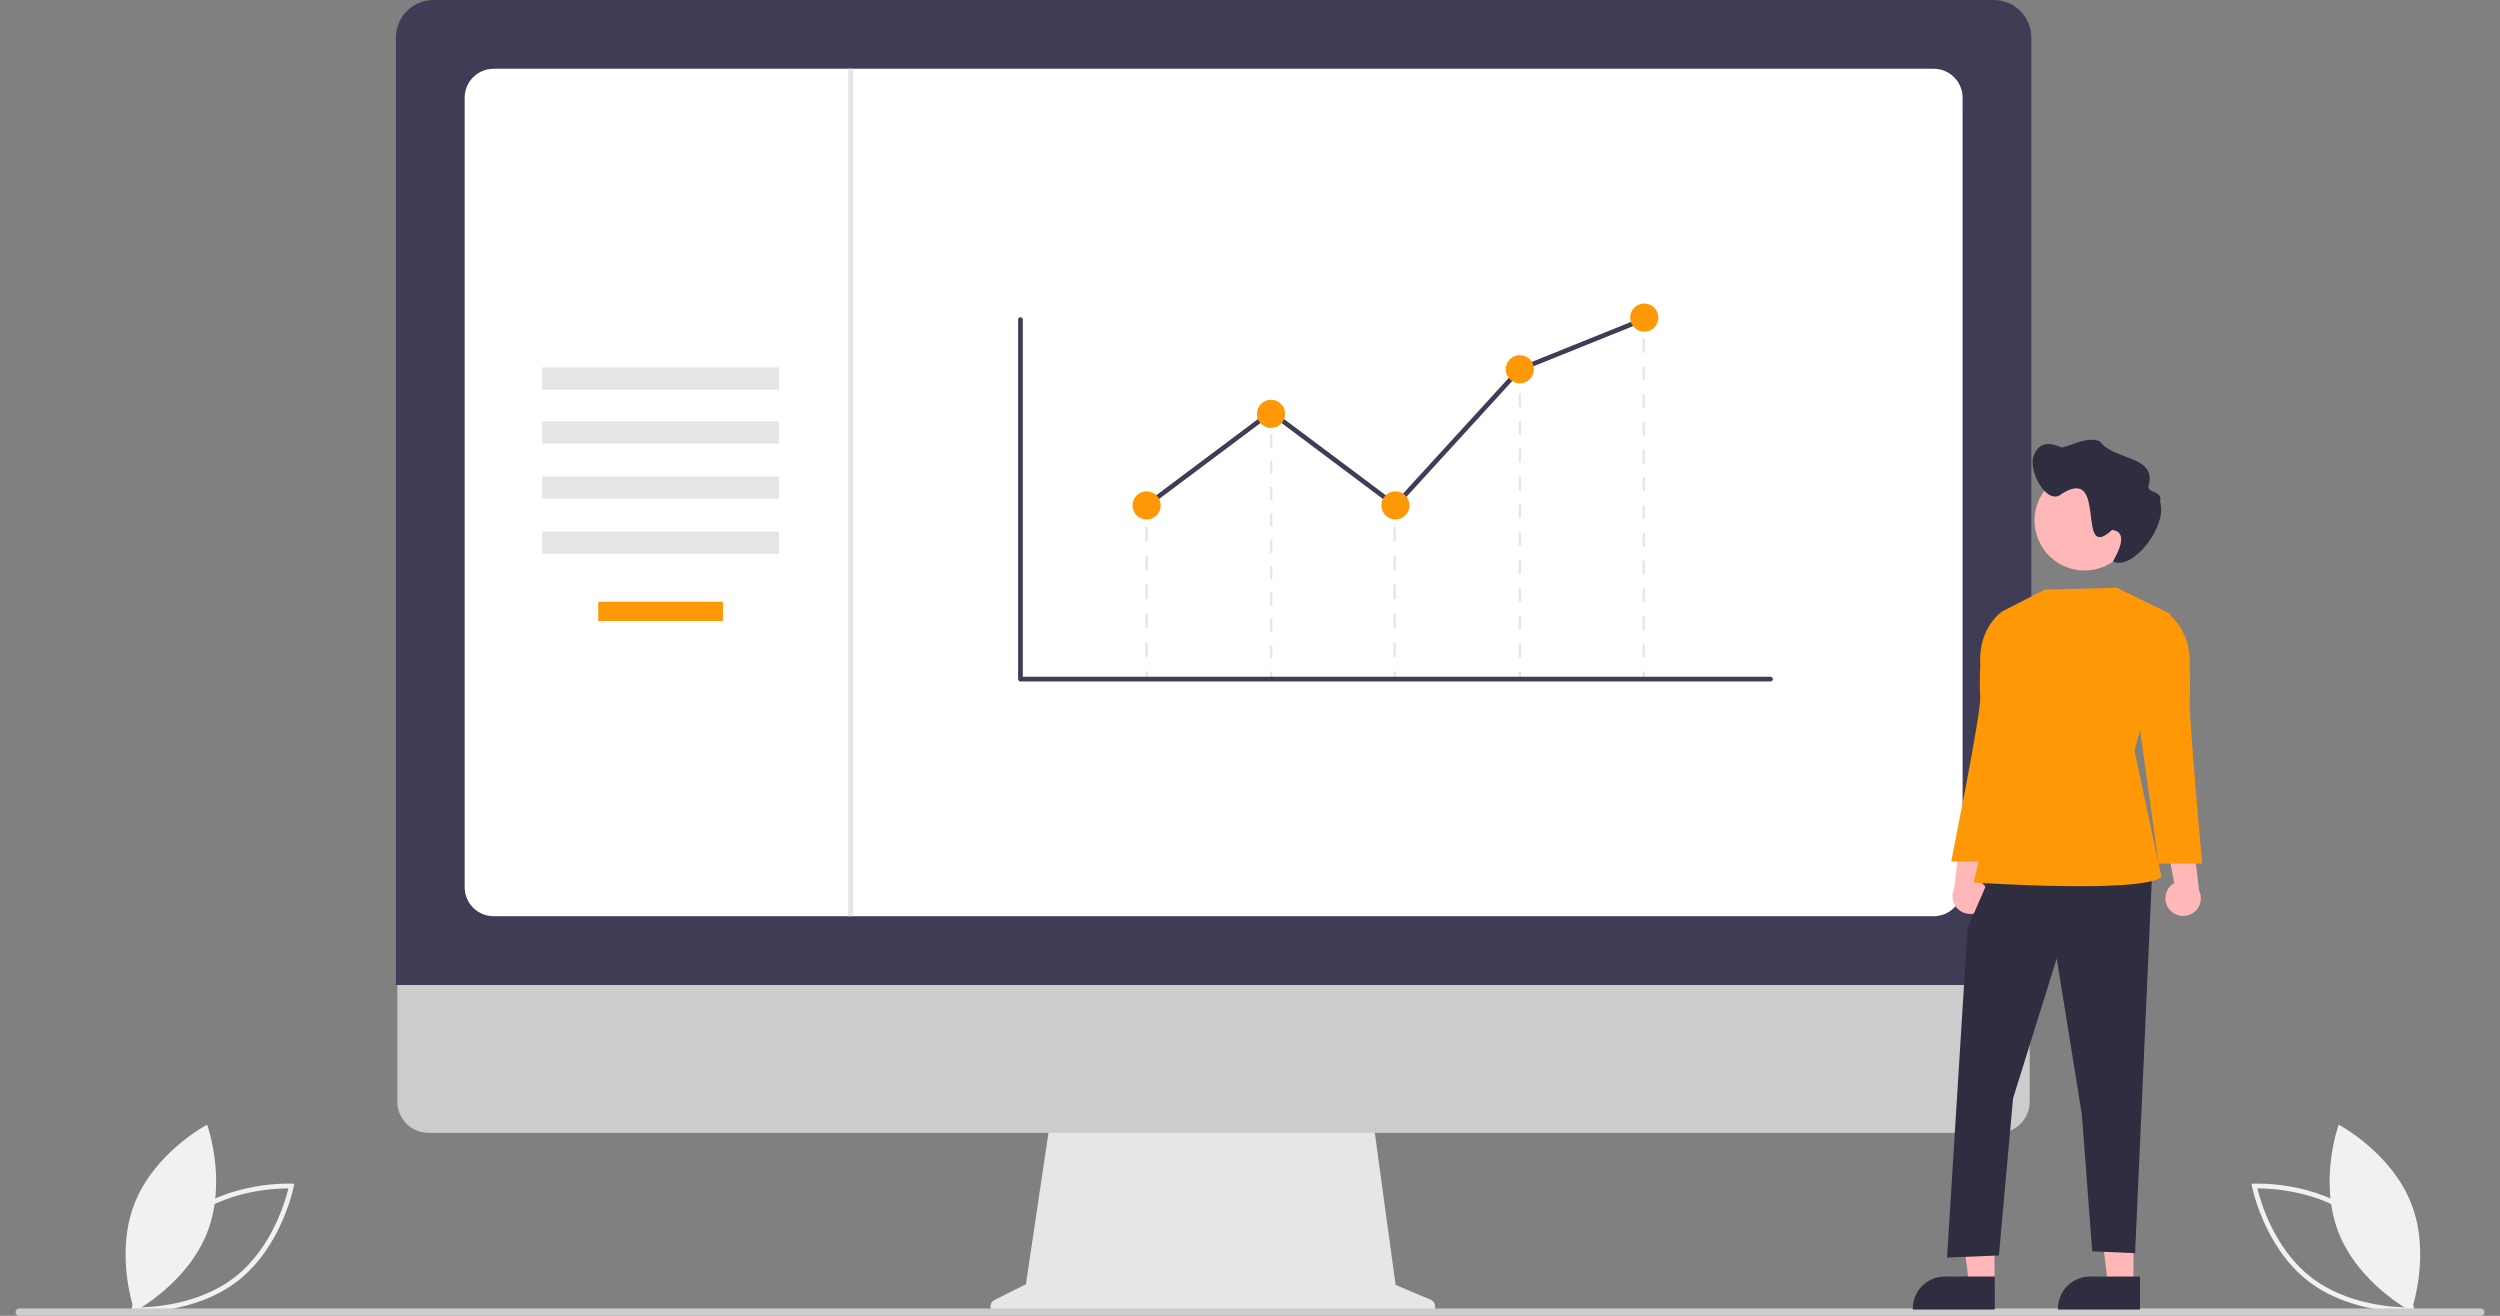
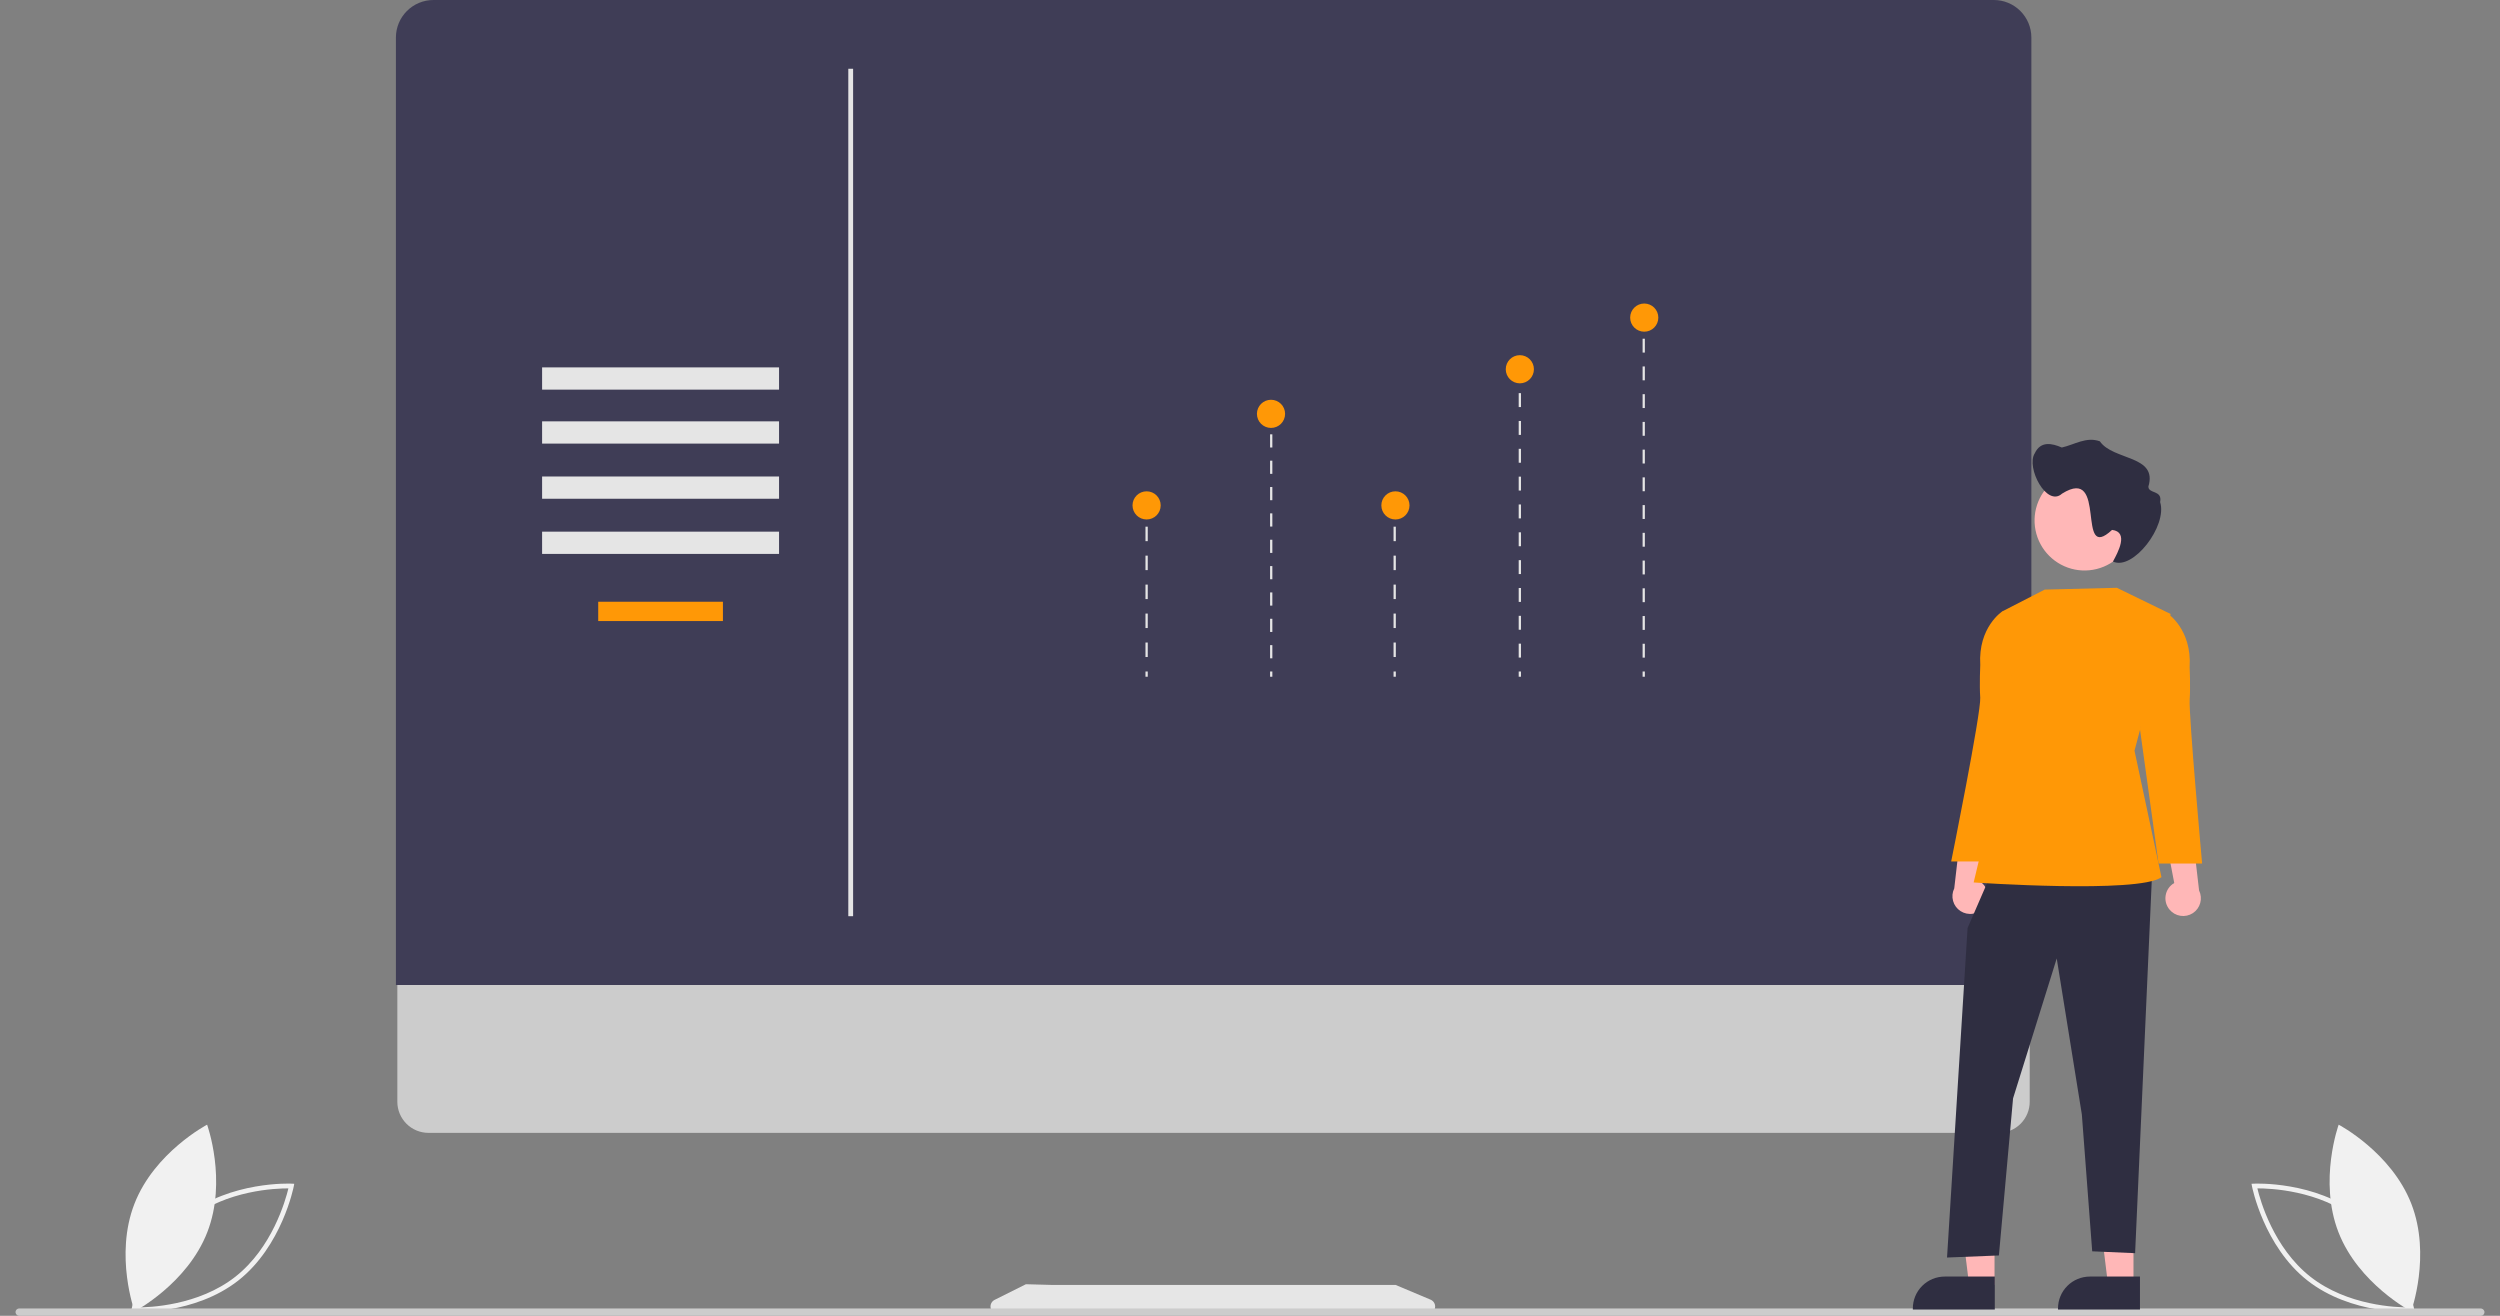
<svg xmlns="http://www.w3.org/2000/svg" width="152" height="80" viewBox="0 0 152 80" fill="none">
  <rect x="0" y="0" width="152" height="80" fill="#808080" stroke="none" />
  <g clip-path="url(#clip0_8435_1584)">
    <path d="M7.966 79.77L7.997 79.606C8.004 79.569 8.712 75.974 11.369 73.887C14.025 71.8 17.686 71.964 17.723 71.966L17.89 71.974L17.859 72.138C17.852 72.174 17.143 75.77 14.487 77.857C11.831 79.943 8.169 79.78 8.133 79.778L7.966 79.77ZM11.549 74.117C9.303 75.881 8.494 78.765 8.321 79.49C9.067 79.494 12.063 79.39 14.307 77.627C16.55 75.865 17.361 72.979 17.535 72.254C16.788 72.25 13.793 72.354 11.549 74.117Z" fill="#F1F1F1" />
    <path d="M12.605 74.916C11.389 78.051 8.185 79.731 8.185 79.731C8.185 79.731 6.955 76.33 8.172 73.195C9.388 70.061 12.592 68.38 12.592 68.38C12.592 68.38 13.822 71.782 12.605 74.916Z" fill="#F1F1F1" />
    <path d="M146.649 79.778C146.613 79.78 142.951 79.943 140.295 77.857C137.639 75.77 136.93 72.174 136.923 72.138L136.892 71.974L137.059 71.966C137.096 71.964 140.757 71.8 143.413 73.887C146.07 75.974 146.778 79.569 146.785 79.606L146.816 79.77L146.649 79.778ZM137.248 72.254C137.421 72.979 138.232 75.865 140.475 77.627C142.719 79.39 145.715 79.494 146.461 79.49C146.288 78.765 145.479 75.881 143.233 74.117C140.99 72.354 137.994 72.25 137.248 72.254Z" fill="#F1F1F1" />
    <path d="M142.177 74.916C143.394 78.051 146.597 79.731 146.597 79.731C146.597 79.731 147.828 76.33 146.611 73.195C145.394 70.061 142.191 68.38 142.191 68.38C142.191 68.38 140.96 71.782 142.177 74.916Z" fill="#F1F1F1" />
-     <path d="M86.981 79.02L84.853 78.124L83.394 67.459H63.958L62.376 78.081L60.472 79.032C60.381 79.078 60.308 79.153 60.265 79.245C60.222 79.338 60.211 79.442 60.235 79.541C60.258 79.64 60.314 79.728 60.394 79.791C60.474 79.854 60.573 79.889 60.675 79.889H86.805C86.91 79.889 87.011 79.853 87.092 79.787C87.173 79.721 87.228 79.629 87.249 79.526C87.269 79.424 87.254 79.318 87.205 79.225C87.156 79.133 87.077 79.061 86.981 79.02Z" fill="#E6E6E6" />
+     <path d="M86.981 79.02L84.853 78.124H63.958L62.376 78.081L60.472 79.032C60.381 79.078 60.308 79.153 60.265 79.245C60.222 79.338 60.211 79.442 60.235 79.541C60.258 79.64 60.314 79.728 60.394 79.791C60.474 79.854 60.573 79.889 60.675 79.889H86.805C86.91 79.889 87.011 79.853 87.092 79.787C87.173 79.721 87.228 79.629 87.249 79.526C87.269 79.424 87.254 79.318 87.205 79.225C87.156 79.133 87.077 79.061 86.981 79.02Z" fill="#E6E6E6" />
    <path d="M121.52 68.878H26.046C25.545 68.877 25.064 68.677 24.711 68.322C24.357 67.968 24.158 67.487 24.158 66.986V53.523H123.407V66.986C123.407 67.487 123.208 67.968 122.855 68.322C122.501 68.677 122.021 68.877 121.52 68.878Z" fill="#CCCCCC" />
    <path d="M123.507 59.886H24.071V2.28C24.072 1.676 24.312 1.096 24.74 0.669C25.167 0.241 25.747 0.001 26.352 0H121.227C121.831 0.001 122.411 0.241 122.839 0.669C123.266 1.096 123.507 1.676 123.507 2.28V59.886Z" fill="#3F3D56" />
-     <path d="M117.568 55.705H30.01C29.544 55.705 29.097 55.519 28.767 55.19C28.438 54.86 28.253 54.413 28.252 53.947V5.939C28.253 5.473 28.438 5.026 28.767 4.696C29.097 4.367 29.544 4.181 30.01 4.181H117.568C118.034 4.181 118.481 4.367 118.81 4.696C119.14 5.026 119.325 5.473 119.326 5.939V53.947C119.325 54.413 119.14 54.86 118.81 55.19C118.481 55.519 118.034 55.705 117.568 55.705Z" fill="white" />
    <path d="M150.833 80H1.177C1.126 80.001 1.077 79.986 1.036 79.956C0.996 79.926 0.966 79.883 0.952 79.835C0.943 79.802 0.942 79.767 0.949 79.734C0.956 79.7 0.97 79.669 0.991 79.642C1.012 79.615 1.039 79.593 1.069 79.578C1.1 79.563 1.133 79.555 1.168 79.555H150.815C150.868 79.553 150.92 79.569 150.963 79.601C151.006 79.632 151.037 79.678 151.051 79.729C151.058 79.761 151.058 79.795 151.05 79.828C151.043 79.86 151.028 79.891 151.007 79.917C150.986 79.943 150.96 79.964 150.93 79.978C150.9 79.993 150.867 80 150.833 80Z" fill="#CCCCCC" />
    <path d="M47.366 22.337H32.96V23.69H47.366V22.337Z" fill="#E5E5E5" />
    <path d="M47.366 25.618H32.96V26.971H47.366V25.618Z" fill="#E5E5E5" />
    <path d="M47.366 28.971H32.96V30.324H47.366V28.971Z" fill="#E5E5E5" />
    <path d="M47.366 32.325H32.96V33.678H47.366V32.325Z" fill="#E5E5E5" />
    <path d="M43.954 36.586H36.372V37.76H43.954V36.586Z" fill="#FF9806" />
    <path d="M69.783 30.728H69.645V31.141H69.783V30.728Z" fill="#E5E5E5" />
    <path d="M69.783 39.946H69.645V39.066H69.783V39.946ZM69.783 38.185H69.645V37.305H69.783V38.185ZM69.783 36.424H69.645V35.544H69.783V36.424ZM69.783 34.663H69.645V33.783H69.783V34.663ZM69.783 32.902H69.645V32.022H69.783V32.902Z" fill="#E5E5E5" />
    <path d="M69.783 40.827H69.645V41.24H69.783V40.827Z" fill="#E5E5E5" />
    <path d="M84.866 30.728H84.728V31.141H84.866V30.728Z" fill="#E5E5E5" />
    <path d="M84.866 39.946H84.728V39.066H84.866V39.946ZM84.866 38.185H84.728V37.305H84.866V38.185ZM84.866 36.424H84.728V35.544H84.866V36.424ZM84.866 34.663H84.728V33.783H84.866V34.663ZM84.866 32.902H84.728V32.022H84.866V32.902Z" fill="#E5E5E5" />
    <path d="M84.866 40.827H84.728V41.24H84.866V40.827Z" fill="#E5E5E5" />
    <path d="M92.475 22.644H92.337V23.057H92.475V22.644Z" fill="#E5E5E5" />
    <path d="M92.475 39.98H92.337V39.134H92.475V39.98ZM92.475 38.288H92.337V37.442H92.475V38.288ZM92.475 36.596H92.337V35.75H92.475V36.596ZM92.475 34.903H92.337V34.057H92.475V34.903ZM92.475 33.211H92.337V32.365H92.475V33.211ZM92.475 31.519H92.337V30.672H92.475V31.519ZM92.475 29.826H92.337V28.98H92.475V29.826ZM92.475 28.134H92.337V27.288H92.475V28.134ZM92.475 26.442H92.337V25.595H92.475V26.442ZM92.475 24.749H92.337V23.903H92.475V24.749Z" fill="#E5E5E5" />
    <path d="M92.475 40.827H92.337V41.24H92.475V40.827Z" fill="#E5E5E5" />
    <path d="M100.007 19.338H99.87V19.751H100.007V19.338Z" fill="#E5E5E5" />
    <path d="M100.007 39.984H99.87V39.141H100.007V39.984ZM100.007 38.298H99.87V37.455H100.007V38.298ZM100.007 36.612H99.87V35.769H100.007V36.612ZM100.007 34.925H99.87V34.083H100.007V34.925ZM100.007 33.239H99.87V32.396H100.007V33.239ZM100.007 31.553H99.87V30.71H100.007V31.553ZM100.007 29.867H99.87V29.024H100.007V29.867ZM100.007 28.181H99.87V27.338H100.007V28.181ZM100.007 26.495H99.87V25.652H100.007V26.495ZM100.007 24.809H99.87V23.966H100.007V24.809ZM100.007 23.123H99.87V22.28H100.007V23.123ZM100.007 21.437H99.87V20.594H100.007V21.437Z" fill="#E5E5E5" />
    <path d="M100.007 40.827H99.87V41.24H100.007V40.827Z" fill="#E5E5E5" />
    <path d="M77.359 25.192H77.221V25.605H77.359V25.192Z" fill="#E5E5E5" />
    <path d="M77.359 40.026H77.221V39.224H77.359V40.026ZM77.359 38.423H77.221V37.622H77.359V38.423ZM77.359 36.821H77.221V36.02H77.359V36.821ZM77.359 35.219H77.221V34.418H77.359V35.219ZM77.359 33.617H77.221V32.816H77.359V33.617ZM77.359 32.014H77.221V31.213H77.359V32.014ZM77.359 30.412H77.221V29.611H77.359V30.412ZM77.359 28.81H77.221V28.009H77.359V28.81ZM77.359 27.208H77.221V26.407H77.359V27.208Z" fill="#E5E5E5" />
    <path d="M77.359 40.827H77.221V41.24H77.359V40.827Z" fill="#E5E5E5" />
    <path d="M107.648 41.432H62.044C62.006 41.432 61.97 41.417 61.943 41.39C61.916 41.363 61.901 41.327 61.901 41.289V19.431C61.901 19.393 61.916 19.357 61.943 19.33C61.97 19.304 62.006 19.289 62.044 19.289C62.082 19.289 62.118 19.304 62.145 19.33C62.172 19.357 62.187 19.393 62.187 19.431V41.146H107.648C107.686 41.146 107.722 41.161 107.749 41.188C107.775 41.215 107.79 41.251 107.79 41.289C107.79 41.327 107.775 41.363 107.749 41.39C107.722 41.417 107.686 41.432 107.648 41.432Z" fill="#3F3D56" />
-     <path d="M84.86 30.92L77.278 25.241L69.799 30.842L69.628 30.614L77.278 24.884L84.824 30.536L92.322 22.33L92.353 22.318L99.916 19.27L100.023 19.535L92.489 22.57L84.86 30.92Z" fill="#3F3D56" />
    <path d="M69.714 31.584C70.187 31.584 70.57 31.201 70.57 30.728C70.57 30.255 70.187 29.872 69.714 29.872C69.241 29.872 68.857 30.255 68.857 30.728C68.857 31.201 69.241 31.584 69.714 31.584Z" fill="#FF9806" />
    <path d="M77.278 26.018C77.751 26.018 78.134 25.635 78.134 25.162C78.134 24.689 77.751 24.306 77.278 24.306C76.805 24.306 76.421 24.689 76.421 25.162C76.421 25.635 76.805 26.018 77.278 26.018Z" fill="#FF9806" />
    <path d="M84.842 31.584C85.315 31.584 85.698 31.201 85.698 30.728C85.698 30.255 85.315 29.872 84.842 29.872C84.369 29.872 83.986 30.255 83.986 30.728C83.986 31.201 84.369 31.584 84.842 31.584Z" fill="#FF9806" />
    <path d="M92.406 23.307C92.879 23.307 93.262 22.923 93.262 22.45C93.262 21.977 92.879 21.594 92.406 21.594C91.933 21.594 91.55 21.977 91.55 22.45C91.55 22.923 91.933 23.307 92.406 23.307Z" fill="#FF9806" />
    <path d="M99.97 20.167C100.443 20.167 100.826 19.784 100.826 19.311C100.826 18.838 100.443 18.454 99.97 18.454C99.497 18.454 99.114 18.838 99.114 19.311C99.114 19.784 99.497 20.167 99.97 20.167Z" fill="#FF9806" />
    <path d="M51.869 4.181H51.577V55.705H51.869V4.181Z" fill="#E5E5E5" />
    <path d="M120.613 55.178C120.714 55.058 120.787 54.917 120.828 54.766C120.868 54.615 120.875 54.457 120.848 54.303C120.821 54.148 120.76 54.002 120.67 53.874C120.58 53.746 120.463 53.639 120.327 53.561L121.039 49.822L119.214 50.583L118.818 54.016C118.701 54.253 118.676 54.524 118.747 54.778C118.817 55.032 118.978 55.252 119.2 55.395C119.421 55.538 119.687 55.595 119.948 55.555C120.208 55.515 120.445 55.381 120.613 55.178Z" fill="#FFB7B7" />
    <path d="M129.716 78.12H128.17L127.435 72.157L129.716 72.157L129.716 78.12Z" fill="#FFB7B7" />
    <path d="M130.11 79.618L125.126 79.618V79.555C125.126 79.04 125.33 78.547 125.694 78.183C126.058 77.819 126.551 77.615 127.066 77.615L130.11 77.615L130.11 79.618Z" fill="#2F2E41" />
    <path d="M121.268 78.12H119.722L118.987 72.157L121.268 72.157L121.268 78.12Z" fill="#FFB7B7" />
    <path d="M121.284 79.618L116.3 79.618V79.555C116.3 79.04 116.504 78.547 116.868 78.183C117.232 77.819 117.725 77.615 118.24 77.615L121.284 77.615L121.284 79.618Z" fill="#2F2E41" />
    <path d="M121.142 52.938L119.629 56.423L118.38 76.458L121.533 76.332L122.394 66.781L125.049 58.275L126.576 67.758L127.206 76.08L129.815 76.193L130.854 52.938H121.142Z" fill="#2F2E41" />
    <path d="M128.704 35.738L124.319 35.847L121.745 37.169L121.603 46.92L119.998 53.653C119.998 53.653 130.03 54.343 131.417 53.334L129.778 45.643L131.976 37.331L128.704 35.738Z" fill="#FF9806" />
    <path d="M122.213 37.322L121.745 37.169C121.745 37.169 120.259 38.123 120.4 40.428C120.4 40.428 120.344 41.621 120.398 42.415C120.459 43.326 118.632 52.376 118.632 52.376H121.28L122.415 44.181L122.213 37.322Z" fill="#FF9806" />
    <path d="M131.908 55.304C131.807 55.184 131.734 55.044 131.693 54.892C131.653 54.741 131.646 54.583 131.673 54.429C131.701 54.274 131.761 54.128 131.851 54C131.941 53.872 132.058 53.765 132.194 53.687L131.482 49.948L133.307 50.709L133.704 54.142C133.82 54.379 133.845 54.65 133.774 54.904C133.704 55.158 133.543 55.378 133.322 55.521C133.1 55.664 132.834 55.721 132.573 55.681C132.313 55.641 132.076 55.507 131.908 55.304Z" fill="#FFB7B7" />
    <path d="M131.317 37.448L131.785 37.295C131.785 37.295 133.271 38.249 133.13 40.554C133.13 40.554 133.186 41.747 133.132 42.541C133.071 43.452 133.889 52.502 133.889 52.502H131.241L130.106 44.307L131.317 37.448Z" fill="#FF9806" />
    <path d="M129.781 31.647C129.781 32.248 129.603 32.836 129.269 33.336C128.935 33.835 128.46 34.225 127.904 34.455C127.349 34.685 126.738 34.745 126.148 34.628C125.558 34.511 125.017 34.221 124.592 33.796C124.166 33.371 123.877 32.829 123.76 32.24C123.642 31.65 123.702 31.039 123.933 30.483C124.163 29.928 124.552 29.453 125.052 29.119C125.552 28.785 126.14 28.607 126.741 28.607C127.139 28.606 127.534 28.683 127.902 28.835C128.27 28.986 128.605 29.209 128.887 29.489C129.17 29.77 129.394 30.104 129.547 30.472C129.701 30.839 129.78 31.233 129.781 31.631C129.781 31.637 129.781 31.642 129.781 31.647Z" fill="#FFB7B7" />
    <path d="M123.712 27.564C124.068 26.798 124.757 26.949 125.359 27.209C126.123 27.039 126.849 26.532 127.671 26.832C128.481 28.01 131.201 27.664 130.622 29.582C130.621 30.041 131.487 29.774 131.336 30.527C131.794 31.975 129.681 34.719 128.467 34.141C128.767 33.591 129.453 32.342 128.413 32.218C126.176 34.299 128.182 28.255 125.372 30.013C124.442 30.864 123.168 28.415 123.712 27.564Z" fill="#2F2E41" />
  </g>
  <defs>
    <clipPath id="clip0_8435_1584">
      <rect width="150.111" height="80" fill="white" transform="translate(0.945)" />
    </clipPath>
  </defs>
</svg>